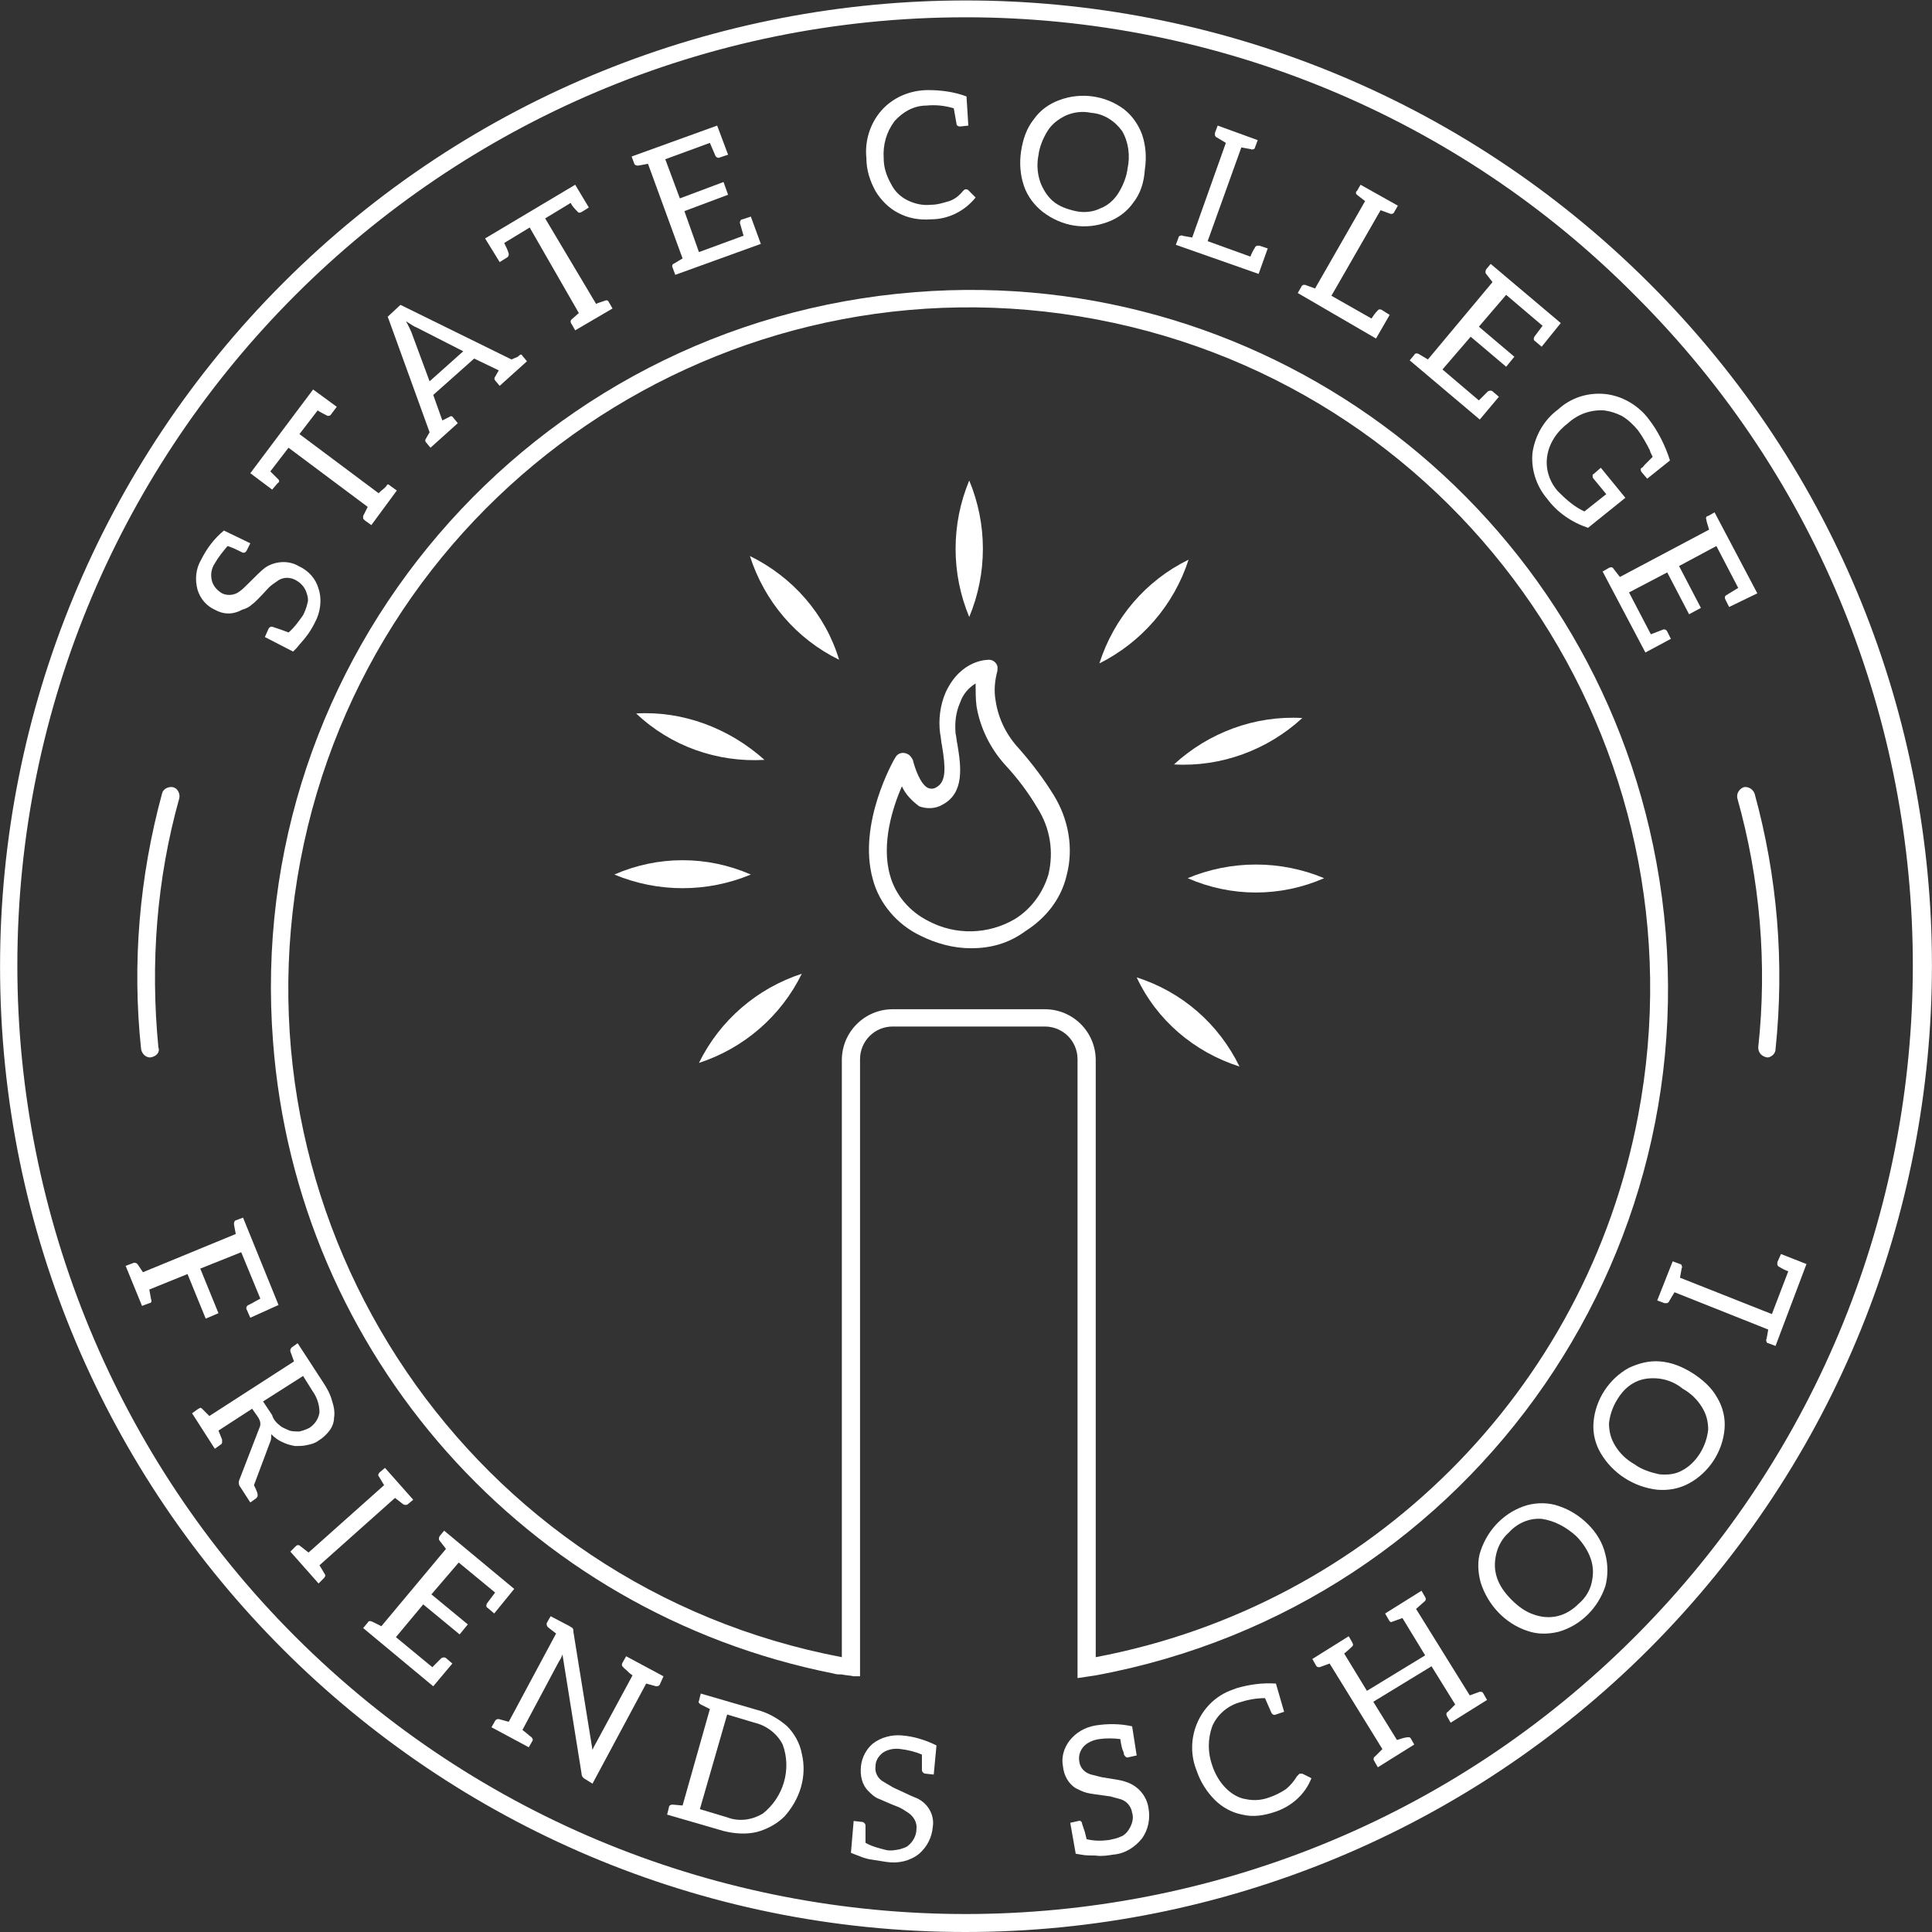
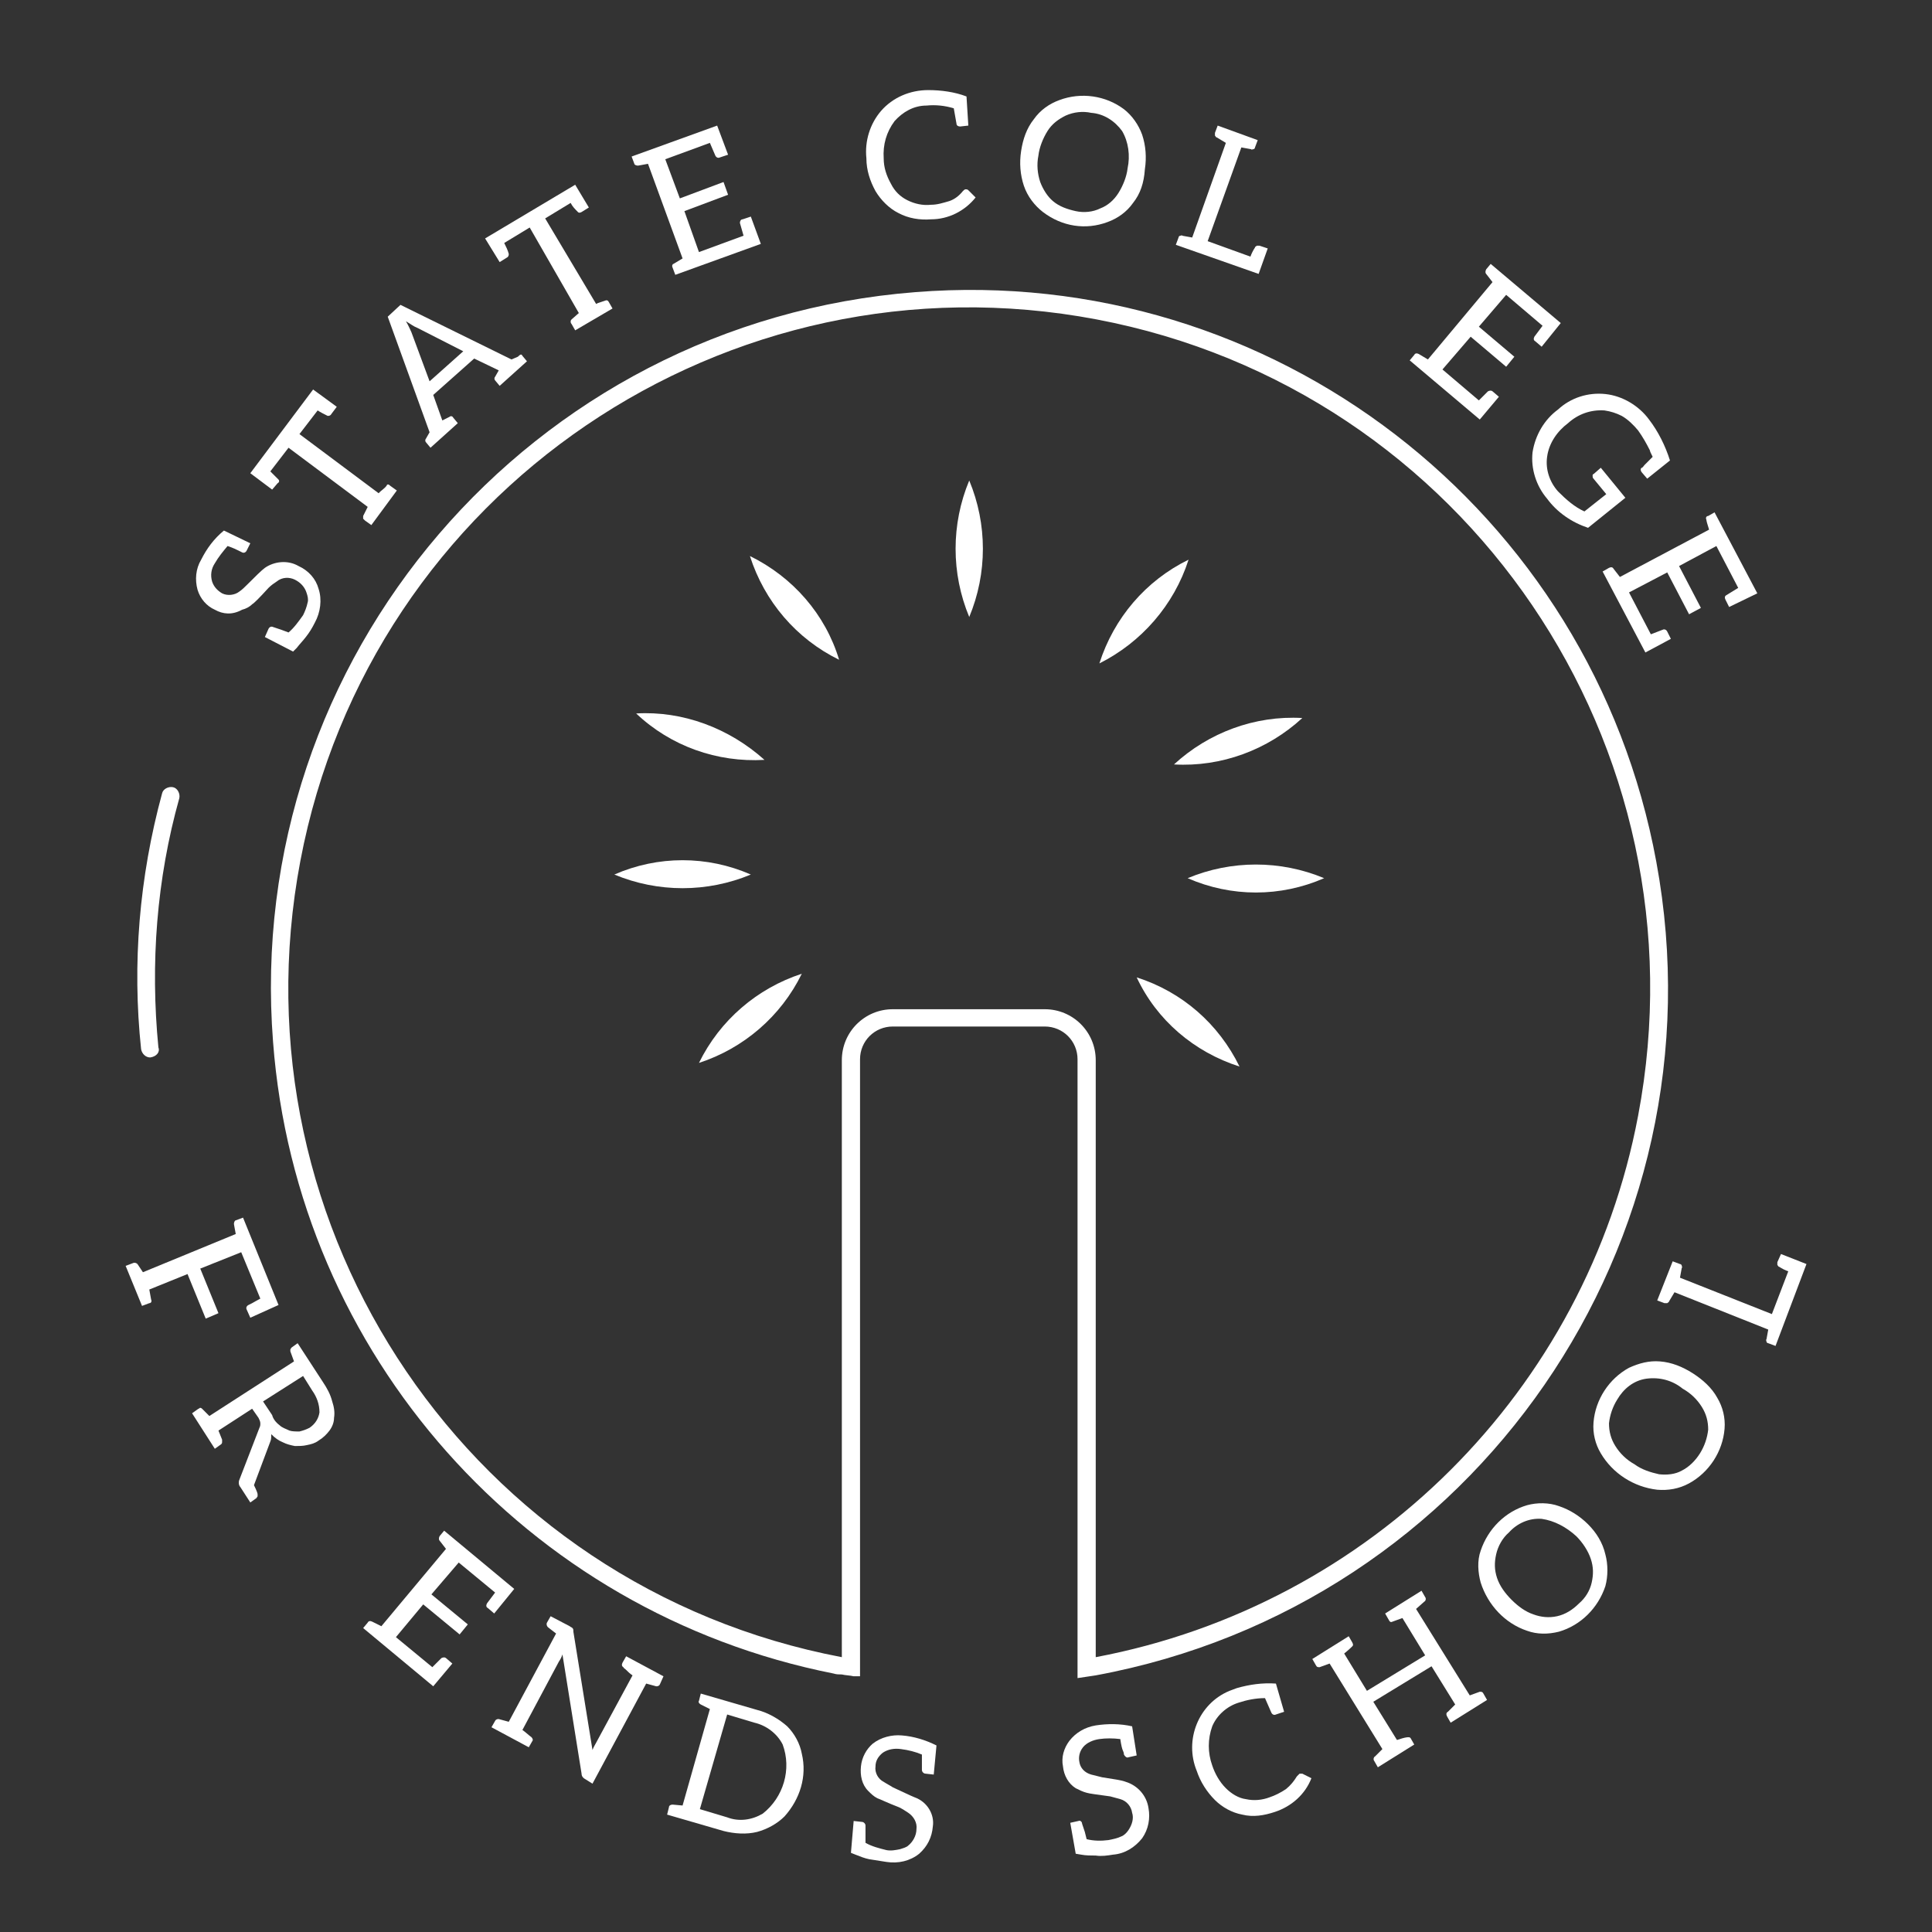
<svg xmlns="http://www.w3.org/2000/svg" version="1.1" id="Layer_1" x="0px" y="0px" viewBox="0 0 212.3 212.3" style="enable-background:new 0 0 212.3 212.3;" xml:space="preserve">
  <rect x="0" y="0" width="212.3" height="212.3" fill="#333333" stroke="none" />
  <style type="text/css">
	.st0{fill:#FFFFFF;}
</style>
  <g transform="translate(0.506)">
    <g>
      <g transform="translate(0)">
-         <path class="st0" d="M105.6,212.3C47,212.3-0.5,164.8-0.5,106.2C-0.5,78,10.7,51,30.6,31.1c41.4-41.4,108.6-41.4,150.1,0     s41.4,108.6,0,150.1C160.8,201.1,133.8,212.3,105.6,212.3 M105.6,1.9C48.1,1.9,1.4,48.6,1.4,106.1c0,27.6,11,54.2,30.5,73.7     c40.7,40.7,106.7,40.7,147.3,0s40.7-106.7,0-147.3C159.8,12.9,133.3,1.9,105.6,1.9" />
        <path class="st0" d="M32.3,62.2c1.1,0.5,1.9,1.4,2.2,2.5c0.4,1.2,0.2,2.6-0.4,3.7c-0.3,0.6-0.6,1.1-1,1.6c-0.3,0.4-0.7,0.8-1,1.2     l-0.4,0.4l-3.1-1.6l0.4-0.9c0.1-0.2,0.3-0.3,0.5-0.2c0,0,0,0,0,0c0.3,0.1,0.6,0.2,0.9,0.3l0.8,0.3c0.6-0.5,1.1-1.2,1.6-1.9     c0.2-0.4,0.4-0.9,0.5-1.4c0.1-0.3,0-0.7-0.1-1c-0.2-0.7-0.7-1.2-1.3-1.5c-0.6-0.3-1.4-0.3-2,0.2c-0.3,0.2-0.6,0.4-0.9,0.7     c-1,1.1-1.6,1.7-1.8,1.8c-0.3,0.3-0.7,0.5-1.1,0.6C25,67.6,24,67.5,23.1,67c-0.9-0.4-1.6-1.2-1.9-2.2c-0.3-1.1-0.2-2.3,0.4-3.3     c0.6-1.2,1.4-2.3,2.5-3.2l2.9,1.4l-0.4,0.8c-0.1,0.2-0.3,0.3-0.5,0.2c0,0,0,0,0,0c0,0-0.2-0.1-0.4-0.2s-0.6-0.3-1.2-0.5     c-0.5,0.6-1,1.2-1.4,1.9c-0.4,0.6-0.5,1.3-0.3,2c0.2,0.6,0.6,1,1.1,1.3c0.6,0.3,1.4,0.2,1.9-0.2c0.3-0.2,0.6-0.5,0.9-0.8     c0.9-0.9,1.5-1.5,1.9-1.8l0,0C29.6,61.7,31.1,61.5,32.3,62.2" />
        <path class="st0" d="M36.5,44.7l-0.6,0.8c-0.1,0.2-0.3,0.2-0.4,0.2c-0.4-0.2-0.8-0.4-1.1-0.6l-2,2.6l8.7,6.5l0.2-0.2     c0.5-0.4,0.7-0.6,0.7-0.7c0.1-0.1,0.2-0.1,0.4,0.1l0.7,0.5l-2.8,3.8l-0.7-0.5c-0.1-0.1-0.1-0.1-0.2-0.2c0-0.1,0-0.2,0-0.3l0.5-1     l-8.7-6.5l-2,2.6c0.3,0.3,0.6,0.6,0.9,0.9c0.1,0.1,0.1,0.3-0.1,0.4l-0.6,0.7l-2.4-1.8l6.9-9.2L36.5,44.7z" />
        <path class="st0" d="M56.9,39.1l0.5,0.6l-3,2.7l-0.5-0.6c-0.1-0.1-0.1-0.3,0-0.4l0.4-0.7l-2.7-1.3l-4.5,4l1,2.8l0.8-0.4     c0.1-0.1,0.3-0.1,0.4,0.1l0.5,0.6l-3,2.7l-0.5-0.6c-0.1-0.1-0.1-0.3,0-0.4l0.4-0.7l-4.6-12.7l1.4-1.3l12.2,6l0.7-0.3     C56.7,38.9,56.8,38.9,56.9,39.1 M45.3,36c-0.3-0.1-0.7-0.4-1.2-0.7c0.3,0.5,0.5,1,0.6,1.2l2,5.4l3.7-3.3L45.3,36z" />
        <path class="st0" d="M64.2,22.8l-0.8,0.5c-0.2,0.1-0.3,0.1-0.4,0c-0.3-0.3-0.6-0.6-0.8-1L59.4,24l5.6,9.4l0.2-0.1     c0.6-0.2,0.9-0.3,0.9-0.3c0.1,0,0.2,0,0.3,0.2l0.4,0.7l-4.1,2.4l-0.4-0.7c-0.1-0.1-0.1-0.2-0.1-0.3c0-0.1,0.1-0.2,0.1-0.2     l0.8-0.7L57.7,25l-2.8,1.7c0.2,0.4,0.4,0.8,0.5,1.2c0,0.1,0,0.3-0.2,0.4l-0.8,0.5l-1.6-2.6l9.9-5.9L64.2,22.8z" />
        <path class="st0" d="M79.5,17l-0.9,0.3c-0.2,0.1-0.4,0-0.5-0.2c0,0,0,0,0,0l-0.6-1.4l-4.9,1.8l1.6,4.3l4.8-1.8l0.5,1.4l-4.8,1.8     l1.6,4.5l4.9-1.8l-0.4-1.4c0-0.2,0.1-0.4,0.3-0.4c0,0,0,0,0,0l0.9-0.3l1.1,3l-9.4,3.4l-0.3-0.8c-0.1-0.2,0-0.4,0.1-0.4l1-0.6     l-3.8-10.4c-0.6,0.1-1,0.2-1.1,0.2c-0.2,0-0.4-0.1-0.4-0.2l-0.3-0.8l9.4-3.4L79.5,17z" />
        <path class="st0" d="M105.9,13.8l-0.9,0.1c-0.2,0-0.4-0.1-0.4-0.3c0,0,0,0,0,0l-0.3-1.7c-1-0.3-2-0.4-3-0.3     c-1.4,0-2.6,0.7-3.5,1.7c-0.9,1.2-1.3,2.6-1.2,4.1c0,1,0.3,1.9,0.8,2.8c0.4,0.8,1,1.4,1.8,1.8c0.8,0.4,1.7,0.6,2.6,0.5     c0.7,0,1.3-0.2,2-0.4c0.6-0.2,1.1-0.6,1.5-1.1c0.1-0.1,0.2-0.2,0.3-0.2c0.1,0,0.2,0,0.3,0.1l0.8,0.8c-1.2,1.5-3,2.4-4.9,2.4     c-1.2,0.1-2.5-0.1-3.6-0.7c-1-0.5-1.9-1.4-2.5-2.4c-0.6-1.1-1-2.3-1-3.6c-0.2-1.9,0.4-3.8,1.6-5.2c1.3-1.5,3.2-2.3,5.2-2.3     c1.4,0,2.9,0.2,4.2,0.7L105.9,13.8z" />
        <path class="st0" d="M124,22.3c-0.7,1-1.7,1.7-2.8,2.1c-2.4,0.9-5,0.5-7.1-1.1c-0.9-0.7-1.7-1.7-2.1-2.9     c-0.4-1.2-0.5-2.5-0.3-3.8c0.2-1.3,0.6-2.5,1.4-3.5c0.7-1,1.7-1.7,2.8-2.1c2.4-0.9,5.1-0.5,7.1,1c0.9,0.7,1.6,1.7,2,2.8     c0.4,1.2,0.5,2.5,0.3,3.8l0,0C125.2,20.1,124.8,21.3,124,22.3 M122.8,14.4c-0.8-1.1-2-1.9-3.4-2c-0.9-0.2-1.9-0.1-2.8,0.3     c-0.8,0.4-1.5,0.9-2,1.7c-0.5,0.8-0.9,1.8-1,2.7c-0.2,1-0.1,2,0.2,2.9c0.3,0.8,0.8,1.6,1.4,2.1c0.7,0.6,1.6,0.9,2.5,1.1     c0.9,0.2,1.9,0.1,2.7-0.3c0.8-0.3,1.5-0.9,2-1.7c0.5-0.8,0.9-1.8,1-2.7h0C123.7,17.1,123.5,15.6,122.8,14.4" />
        <path class="st0" d="M128.7,26.9l0.3-0.8c0-0.1,0.1-0.2,0.2-0.2c0.1,0,0.2-0.1,0.2,0l1.1,0.2l3.7-10.4l-1-0.6     c-0.1,0-0.1-0.1-0.2-0.2c0-0.1,0-0.2,0-0.3l0.3-0.8l4.4,1.6l-0.3,0.8c0,0.1-0.1,0.2-0.2,0.2c-0.1,0-0.2,0.1-0.2,0l-1.1-0.2     l-3.7,10.3l4.7,1.7c0.1-0.3,0.3-0.7,0.5-1c0-0.1,0.1-0.1,0.2-0.2c0.1,0,0.2,0,0.3,0l0.9,0.3l-1,2.8L128.7,26.9z" />
-         <path class="st0" d="M142.1,32.2l0.4-0.7c0-0.1,0.1-0.1,0.2-0.2c0.1,0,0.2,0,0.2,0l1.1,0.4l5.5-9.6l-0.9-0.7     c-0.1-0.1-0.1-0.1-0.1-0.2c0-0.1,0-0.2,0.1-0.2l0.4-0.7l4.1,2.3l-0.4,0.7c0,0.1-0.1,0.1-0.2,0.2c-0.1,0-0.2,0-0.2,0l-1.1-0.4     l-5.4,9.4l4.4,2.5c0.2-0.3,0.4-0.6,0.7-0.9c0.1-0.1,0.1-0.1,0.2-0.1c0.1,0,0.2,0,0.3,0.1l0.8,0.5l-1.5,2.6L142.1,32.2z" />
        <path class="st0" d="M168.9,38.1l-0.7-0.6c-0.2-0.1-0.2-0.3-0.1-0.5c0,0,0,0,0,0l0.9-1.2l-4-3.4l-3,3.5l3.9,3.3l-0.9,1.1     l-3.9-3.3l-3.1,3.6l4,3.4l1-1c0.2-0.1,0.4-0.1,0.5,0l0.7,0.6l-2.1,2.5l-7.7-6.5l0.5-0.6c0.1-0.2,0.3-0.2,0.5-0.1l1,0.6l7.1-8.5     c-0.4-0.5-0.6-0.8-0.7-0.9c-0.1-0.1-0.1-0.3,0-0.5l0.5-0.6l7.7,6.5L168.9,38.1z" />
        <path class="st0" d="M173.6,56.2l2.4-1.9l-1.4-1.7c-0.1-0.1-0.1-0.2-0.1-0.3c0-0.1,0-0.2,0.1-0.2l0.8-0.7l2.7,3.3L174,58     c-1.8-0.6-3.4-1.7-4.5-3.2c-1.2-1.4-1.8-3.3-1.6-5.1c0.3-1.9,1.3-3.6,2.8-4.7c1.4-1.3,3.3-1.9,5.2-1.7c1.9,0.2,3.7,1.3,4.8,2.8     c1,1.3,1.8,2.9,2.3,4.5l-2.5,2l-0.6-0.7c-0.1-0.1-0.2-0.4,0-0.5c0.1,0,0.2-0.2,0.3-0.3s0.5-0.5,0.9-0.9c-0.2-0.4-0.3-0.6-0.3-0.7     c-0.4-0.8-0.8-1.5-1.3-2.2c-0.5-0.6-1.1-1.2-1.8-1.6c-0.6-0.3-1.2-0.5-1.9-0.6c-1.5-0.1-2.9,0.4-4,1.4c-1.2,0.9-2.1,2.2-2.3,3.7     c-0.2,1.4,0.3,2.8,1.2,3.8C171.6,54.9,172.5,55.7,173.6,56.2" />
        <path class="st0" d="M189.5,66.7l-0.4-0.8c-0.1-0.2-0.1-0.4,0.1-0.5c0,0,0,0,0,0l1.3-0.8l-2.4-4.6l-4.1,2.2l2.4,4.6l-1.3,0.7     l-2.4-4.6l-4.2,2.2l2.4,4.6l1.3-0.5c0.2-0.1,0.4,0,0.5,0.2l0.4,0.8l-2.8,1.5l-4.7-8.9l0.7-0.4c0.2-0.1,0.4-0.1,0.5,0.1l0.7,0.9     l9.8-5.2c-0.2-0.6-0.3-1-0.3-1.1c-0.1-0.2,0-0.4,0.2-0.4l0.7-0.4l4.7,8.9L189.5,66.7z" />
        <path class="st0" d="M27,144.8l-0.4-0.9c-0.1-0.2,0-0.4,0.2-0.5c0,0,0,0,0,0c0,0,0.2-0.1,0.4-0.2s0.5-0.3,0.9-0.5l-2.1-5.1     l-4.5,1.8l2,4.9l-1.4,0.6l-2-4.9l-4.2,1.7l0.2,1.1c0.1,0.2,0,0.4-0.2,0.4c0,0,0,0,0,0l-0.8,0.3l-1.8-4.4l0.8-0.3     c0.2-0.1,0.4,0,0.5,0.1l0.6,0.9l10.2-4.2c-0.1-0.6-0.2-1-0.2-1.1c0-0.2,0.1-0.4,0.2-0.4l0.8-0.3l3.9,9.6L27,144.8z" />
        <path class="st0" d="M27.8,164.4c0,0.1-0.1,0.1-0.1,0.2l-0.7,0.5l-1.1-1.7c-0.2-0.2-0.2-0.6-0.1-0.8l2.2-5.7     c0.1-0.2,0.1-0.3,0.1-0.5c0-0.2-0.1-0.4-0.2-0.6l-0.7-1l-3.7,2.4l0.4,1c0,0.1,0,0.2,0,0.3c0,0.1-0.1,0.2-0.1,0.2l-0.7,0.5     l-2.5-3.9l0.7-0.5c0.1,0,0.1-0.1,0.2-0.1c0.1,0,0.2,0.1,0.2,0.1l0.8,0.8l9.3-6l-0.4-1.1c0-0.1,0-0.2,0-0.2c0-0.1,0.1-0.1,0.1-0.2     l0.7-0.5l2.8,4.3c0.4,0.6,0.8,1.3,1,2.1c0.2,0.6,0.3,1.2,0.2,1.8c0,0.5-0.2,1-0.5,1.4c-0.3,0.4-0.7,0.8-1.2,1.1     c-0.4,0.3-0.8,0.4-1.3,0.5c-0.4,0.1-0.9,0.1-1.3,0.1c-0.5-0.1-0.9-0.2-1.3-0.4c-0.5-0.2-0.9-0.5-1.3-0.9c0,0.3,0,0.6-0.1,0.8     l-1.8,4.8c0.3,0.6,0.4,0.9,0.4,1l0,0C27.8,164.3,27.8,164.4,27.8,164.4 M30.2,156.6c0.3,0.3,0.7,0.4,1.1,0.6     c0.3,0.1,0.7,0.1,1.1,0.1c0.4-0.1,0.7-0.2,1.1-0.4c0.6-0.4,1-1,1.1-1.7c0-0.9-0.3-1.7-0.8-2.4l-1-1.6l-4.4,2.8l1,1.5     C29.5,155.9,29.8,156.3,30.2,156.6" />
-         <path class="st0" d="M34.6,172l0.6,1c0.1,0.1,0,0.3-0.1,0.4l-0.6,0.6l-3.1-3.5l0.6-0.6c0.1-0.1,0.3-0.2,0.5,0l0.9,0.7l8.3-7.4     l-0.6-1c-0.1-0.1,0-0.3,0.1-0.4l0.6-0.5l3.1,3.5l-0.6,0.5c-0.1,0.1-0.3,0.1-0.5,0l-0.9-0.7L34.6,172z" />
        <path class="st0" d="M53.8,177.3l-0.7-0.6c-0.2-0.1-0.2-0.3-0.1-0.5c0,0,0,0,0,0l0.9-1.2l-4-3.3l-3,3.5l4,3.3l-0.9,1.1l-4-3.3     l-3,3.6l4,3.3l1-1c0.2-0.1,0.4-0.1,0.5,0l0.7,0.6l-2.1,2.5l-7.7-6.4l0.5-0.6c0.1-0.2,0.3-0.2,0.5-0.1l1,0.5l7.1-8.5     c-0.4-0.5-0.6-0.8-0.7-0.9c-0.1-0.1-0.1-0.3,0-0.5l0.5-0.6l7.7,6.4L53.8,177.3z" />
        <path class="st0" d="M72,185.1c-0.1,0.2-0.3,0.2-0.4,0.2l-1.1-0.3l-5.9,11l-0.8-0.5c-0.2-0.1-0.4-0.3-0.4-0.6l-2.1-13.1     c-0.1,0.3-0.2,0.5-0.4,0.8l-4,7.5c0.3,0.2,0.6,0.5,1,0.8c0.1,0.1,0.2,0.3,0.1,0.4l-0.4,0.7l-4.1-2.2l0.4-0.7     c0.1-0.2,0.3-0.2,0.4-0.2c0,0,0,0,0,0l1.1,0.3l5.2-9.7c-0.5-0.4-0.8-0.6-0.9-0.7c-0.1-0.1-0.2-0.3-0.1-0.5l0.4-0.7l2.1,1.1     c0.1,0.1,0.2,0.1,0.3,0.2c0.1,0.1,0.1,0.2,0.1,0.4l2.1,13c0.1-0.3,0.3-0.6,0.4-0.8l4-7.4c-0.3-0.2-0.5-0.4-0.7-0.6     s-0.3-0.2-0.3-0.3c-0.2-0.1-0.2-0.3-0.1-0.5l0.4-0.7l4.1,2.2L72,185.1z" />
        <path class="st0" d="M85.7,199.6c-0.8,0.8-1.9,1.4-3,1.7c-1.2,0.3-2.5,0.2-3.7-0.1l-6.2-1.8l0.2-0.8c0-0.2,0.2-0.3,0.4-0.3     c0,0,0,0,0,0l1.1,0.1l3-10.6l-1-0.5c-0.2-0.1-0.3-0.3-0.2-0.4l0.2-0.8l6.2,1.8c1.2,0.3,2.4,1,3.3,1.8c0.8,0.8,1.4,1.9,1.6,3     C88.2,195.2,87.4,197.7,85.7,199.6 M85.5,191.7c-0.6-1.2-1.8-2.1-3.1-2.4l-3-0.9l-3,10.4l3,0.9c1.3,0.5,2.7,0.3,3.9-0.4     C85.6,197.5,86.5,194.4,85.5,191.7" />
        <path class="st0" d="M102,200.7c-0.1,1.2-0.6,2.2-1.5,3c-1,0.8-2.3,1.1-3.6,0.9c-0.6-0.1-1.3-0.2-1.9-0.3c-0.5-0.1-1-0.3-1.5-0.5     l-0.5-0.2l0.3-3.5l0.9,0.1c0.2,0,0.4,0.2,0.4,0.4c0,0,0,0,0,0c0,0.3,0,0.6,0,1l0,0.9c0.7,0.4,1.5,0.6,2.3,0.8     c0.5,0.1,1,0,1.5-0.1c0.3-0.1,0.7-0.2,0.9-0.4c0.5-0.4,0.9-1.1,0.9-1.8c0.1-0.7-0.3-1.4-0.9-1.8c-0.3-0.2-0.6-0.4-1-0.6     c-1.3-0.5-2.1-0.9-2.4-1c-0.4-0.2-0.7-0.5-1-0.8c-0.7-0.7-0.9-1.7-0.8-2.7c0.1-1,0.6-1.9,1.3-2.5c0.9-0.7,2.1-1,3.2-0.9     c1.3,0.1,2.6,0.5,3.8,1.1l-0.3,3.2l-0.9-0.1c-0.2,0-0.4-0.2-0.4-0.4c0,0,0,0,0,0c0,0,0-0.2,0-0.4s0-0.7,0-1.3     c-0.7-0.3-1.5-0.5-2.3-0.6c-0.7-0.1-1.4,0-2,0.4c-0.5,0.4-0.8,0.9-0.8,1.5c-0.1,0.7,0.3,1.4,0.9,1.7c0.3,0.2,0.7,0.4,1,0.6     c1.1,0.5,1.9,0.9,2.4,1.1h0C101.4,198,102.2,199.4,102,200.7" />
        <path class="st0" d="M125.7,198.7c0.2,1.1,0,2.3-0.7,3.3c-0.8,1-1.9,1.7-3.2,1.8c-0.6,0.1-1.3,0.2-1.9,0.1c-0.5,0-1.1,0-1.6-0.1     l-0.6-0.1l-0.6-3.4l0.9-0.2c0.2-0.1,0.4,0.1,0.4,0.3c0,0,0,0,0,0c0.1,0.3,0.2,0.6,0.3,0.9l0.2,0.8c0.8,0.2,1.6,0.2,2.4,0.1     c0.5-0.1,1-0.2,1.4-0.4c0.3-0.1,0.6-0.4,0.8-0.7c0.4-0.6,0.6-1.3,0.4-1.9c-0.1-0.7-0.6-1.3-1.3-1.5c-0.4-0.1-0.7-0.2-1.1-0.3     c-1.4-0.2-2.3-0.3-2.6-0.4c-0.4-0.1-0.8-0.3-1.2-0.5c-0.8-0.5-1.3-1.4-1.4-2.4c-0.2-1,0.1-2,0.7-2.8c0.7-0.9,1.7-1.5,2.9-1.7     c1.3-0.2,2.7-0.2,4,0.1l0.5,3.2l-0.9,0.2c-0.2,0.1-0.4-0.1-0.5-0.3c0,0,0,0,0,0c0,0,0-0.2-0.1-0.4s-0.2-0.6-0.3-1.3     c-0.8-0.1-1.6-0.1-2.3,0c-0.7,0.1-1.4,0.4-1.8,0.9c-0.4,0.5-0.5,1.1-0.4,1.6c0.1,0.7,0.6,1.2,1.3,1.4c0.4,0.1,0.8,0.2,1.2,0.3     c1.2,0.2,2.1,0.3,2.6,0.5l0,0C124.5,196.2,125.5,197.3,125.7,198.7" />
        <path class="st0" d="M140.6,188.1l-0.9,0.3c-0.2,0.1-0.4,0-0.5-0.2c0,0,0,0,0,0l-0.7-1.6c-1,0-2,0.2-2.9,0.5     c-1.3,0.4-2.4,1.4-2.9,2.6c-0.5,1.4-0.5,2.9,0,4.3c0.3,0.9,0.8,1.8,1.5,2.5c0.6,0.6,1.4,1.1,2.2,1.2c0.9,0.2,1.8,0.1,2.6-0.2     c0.6-0.2,1.2-0.5,1.8-0.9c0.5-0.4,0.9-0.9,1.2-1.4c0.1-0.1,0.2-0.2,0.3-0.3c0.1,0,0.2,0,0.3,0l1,0.5c-0.7,1.8-2.2,3.1-4,3.7     c-1.2,0.4-2.4,0.6-3.6,0.3c-1.1-0.2-2.2-0.8-3-1.6c-0.9-0.9-1.6-2-2-3.2c-1.4-3.4,0.2-7.4,3.6-8.8c0.3-0.1,0.5-0.2,0.8-0.3     c1.4-0.4,2.8-0.6,4.3-0.5L140.6,188.1z" />
        <path class="st0" d="M161,186.3l1.1-0.4c0.2,0,0.3,0,0.4,0.2l0.4,0.7l-4,2.5l-0.4-0.7c-0.1-0.2-0.1-0.4,0.1-0.5c0,0,0,0,0,0     l0.8-0.8l-2.6-4.2l-6.4,3.9l2.6,4.2c0.9-0.3,1.4-0.4,1.5-0.2l0.4,0.7l-4,2.5l-0.4-0.7c-0.1-0.1-0.1-0.4,0.1-0.5l0.8-0.8l-5.8-9.4     l-1.1,0.4c-0.2,0-0.3,0-0.4-0.2l-0.4-0.7l4-2.5l0.4,0.7c0.1,0.2,0.1,0.3,0,0.4s-0.4,0.4-0.9,0.8l2.5,4.1l6.4-3.9l-2.5-4.1     l-1.1,0.4c-0.2,0.1-0.3,0-0.4-0.2l-0.4-0.7l4-2.5l0.4,0.7c0.1,0.1,0.1,0.4-0.1,0.5l-0.9,0.8L161,186.3z" />
        <path class="st0" d="M175.9,170.8c0.3,1.1,0.3,2.4,0,3.5c-0.8,2.4-2.7,4.3-5.1,5c-1.2,0.3-2.4,0.3-3.5-0.1     c-2.4-0.8-4.3-2.8-5.1-5.3c-0.3-1.1-0.4-2.4,0-3.5c0.8-2.4,2.7-4.3,5.1-5c1.1-0.3,2.4-0.3,3.5,0.1c1.2,0.4,2.3,1.1,3.2,2l0,0     C174.9,168.4,175.6,169.5,175.9,170.8 M168.9,166.9c-1.4-0.1-2.7,0.5-3.6,1.5c-0.7,0.6-1.2,1.5-1.4,2.4c-0.2,0.9-0.2,1.7,0.1,2.6     c0.3,0.9,0.9,1.7,1.6,2.4c0.7,0.7,1.5,1.3,2.4,1.6c0.8,0.3,1.7,0.4,2.6,0.2c0.9-0.2,1.7-0.7,2.4-1.4c0.7-0.6,1.2-1.4,1.4-2.3     c0.2-0.9,0.2-1.7-0.1-2.6c-0.3-0.9-0.9-1.8-1.6-2.5l0,0C171.6,167.8,170.3,167.1,168.9,166.9" />
        <path class="st0" d="M188.2,153.6c0.6,1,0.9,2.2,0.8,3.4c-0.2,2.5-1.7,4.8-3.9,6c-1.1,0.6-2.3,0.8-3.5,0.7     c-2.6-0.3-4.9-1.8-6.2-4c-0.6-1-0.9-2.2-0.8-3.4c0.2-2.5,1.7-4.8,3.9-6c1.1-0.5,2.2-0.8,3.4-0.7c1.3,0.1,2.5,0.6,3.6,1.3l0,0     C186.6,151.6,187.6,152.5,188.2,153.6 M180.4,151.5c-1.4,0.2-2.5,1.1-3.2,2.3c-0.5,0.8-0.8,1.7-0.9,2.6c0,0.9,0.2,1.7,0.7,2.5     c0.5,0.8,1.2,1.5,2.1,2c0.8,0.6,1.8,0.9,2.7,1.1c0.9,0.1,1.8,0,2.5-0.4c0.8-0.4,1.5-1.1,2-1.9c0.5-0.8,0.8-1.7,0.9-2.6     c0-0.9-0.2-1.7-0.7-2.5c-0.5-0.8-1.2-1.5-2.1-2l0,0C183.3,151.7,181.9,151.3,180.4,151.5" />
        <path class="st0" d="M194.6,147.9l-0.8-0.3c-0.1,0-0.2-0.1-0.2-0.2c0-0.1-0.1-0.2,0-0.2l0.2-1.1l-10.3-4.1l-0.6,1     c0,0.1-0.1,0.1-0.2,0.2c-0.1,0-0.2,0-0.3,0l-0.8-0.3l1.7-4.3l0.8,0.3c0.1,0,0.2,0.1,0.2,0.2c0,0.1,0.1,0.2,0,0.2l-0.2,1.1l10.1,4     l1.8-4.7c-0.3-0.1-0.7-0.3-1-0.5c-0.1,0-0.1-0.1-0.2-0.2c0-0.1,0-0.2,0-0.3l0.4-0.9l2.8,1.1L194.6,147.9z" />
        <path class="st0" d="M16,116.2c-0.5,0-0.9-0.4-1-0.9c-1-9.4-0.2-18.9,2.3-28.1c0.1-0.5,0.7-0.8,1.2-0.7c0.5,0.1,0.8,0.7,0.7,1.2     l0,0c-2.5,8.9-3.2,18.2-2.3,27.4C17.1,115.6,16.7,116.1,16,116.2C16.1,116.2,16.1,116.2,16,116.2" />
-         <path class="st0" d="M193.7,116.2C193.6,116.2,193.6,116.2,193.7,116.2c-0.6-0.1-1-0.5-1-1.1c0,0,0,0,0,0     c1-9.2,0.2-18.5-2.3-27.4c-0.1-0.5,0.2-1,0.7-1.2c0.5-0.1,1,0.2,1.2,0.7c2.5,9.1,3.3,18.6,2.3,28.1     C194.6,115.8,194.1,116.2,193.7,116.2" />
        <path class="st0" d="M100.1,32.1c-42.3,3.3-73.9,40.2-70.6,82.4c2.6,34.3,27.8,62.7,61.6,69.4c0.3,0.1,0.6,0.1,0.9,0.1     c0.4,0.1,0.9,0.1,1.3,0.2l0.7,0v-67.8c0-2,1.6-3.6,3.6-3.6h16.7c2,0,3.6,1.6,3.6,3.6v68c0.7-0.1,1.3-0.2,2-0.3     c41.7-7.7,69.3-47.7,61.6-89.4C174.4,56.1,139.3,29,100.1,32.1 M119.9,182.1v-65.6c0-3.1-2.5-5.6-5.6-5.6H97.6     c-3.1,0-5.6,2.5-5.6,5.6v65.6c-40.6-7.7-67.2-46.9-59.5-87.5S79.4,27.4,120,35.1s67.2,46.9,59.5,87.5     C173.8,152.8,150.1,176.4,119.9,182.1" />
-         <path class="st0" d="M106.2,104.2c-1.9,0-3.8-0.5-5.6-1.4c-2.5-1.2-4.5-3.5-5.2-6.2c-1.7-6.1,2.3-13.1,2.5-13.4     c0.3-0.5,0.9-0.6,1.4-0.3c0.2,0.1,0.4,0.4,0.5,0.6c0.2,0.8,0.8,2.7,1.7,3.1c0.3,0.1,0.6,0.1,0.9-0.1c1.1-0.6,1-2.2,0.6-4.6     c-0.1-0.4-0.1-0.9-0.2-1.3c-0.2-1.5,0-3.1,0.6-4.5c1.7-3.7,4.7-3.6,4.8-3.6c0.5,0,1,0.5,0.9,1c0,0.1,0,0.1,0,0.2     c-0.3,1.1-0.4,2.2-0.2,3.3c0.3,2,1.2,3.8,2.6,5.3c1.4,1.6,2.7,3.3,3.8,5.1c1.6,2.6,2.2,5.8,1.4,8.8c-0.6,2.6-2.3,4.7-4.5,6.1     C110.3,103.7,108.3,104.2,106.2,104.2 M98.6,86.4c-1,2.3-2.3,6.3-1.3,9.8c0.6,2.2,2.2,4,4.2,5c3,1.6,6.6,1.5,9.5-0.2     c1.8-1.1,3.1-2.9,3.7-4.9c0.6-2.5,0.2-5.1-1.2-7.3c-1-1.7-2.2-3.3-3.6-4.8c-1.6-1.8-2.7-4-3.1-6.4c-0.1-0.8-0.1-1.6-0.1-2.5     c-0.8,0.5-1.4,1.2-1.7,2.1c-0.5,1.1-0.6,2.3-0.5,3.4c0.1,0.4,0.1,0.8,0.2,1.2c0.4,2.4,0.8,5.3-1.6,6.6c-0.8,0.5-1.8,0.5-2.6,0.2     C99.7,88,99,87.3,98.6,86.4" />
        <path class="st0" d="M91.7,72.5c-4.7-2.3-8.2-6.4-9.8-11.4C86.6,63.4,90.2,67.5,91.7,72.5" />
        <path class="st0" d="M106,67.8c-2-4.8-2-10.2,0-15C108,57.6,108,63,106,67.8" />
        <path class="st0" d="M83.5,83.5c-5.2,0.3-10.3-1.5-14.1-5.1C74.5,78.1,79.6,80,83.5,83.5" />
        <path class="st0" d="M82,96.1c-4.8,2-10.2,2-15,0C71.8,94,77.2,94,82,96.1" />
        <path class="st0" d="M87.6,107c-2.3,4.7-6.4,8.2-11.3,9.8C78.6,112.1,82.7,108.6,87.6,107" />
        <path class="st0" d="M120.3,72.9c1.6-5,5.1-9.1,9.8-11.4C128.5,66.5,124.9,70.6,120.3,72.9" />
        <path class="st0" d="M128.5,84c3.8-3.5,8.9-5.4,14.1-5.1C138.8,82.4,133.7,84.3,128.5,84" />
        <path class="st0" d="M130,96.5c4.8-2,10.2-2,15,0C140.2,98.6,134.8,98.6,130,96.5" />
        <path class="st0" d="M124.4,107.4c5,1.6,9,5.1,11.3,9.8C130.7,115.6,126.6,112.1,124.4,107.4" />
      </g>
    </g>
  </g>
</svg>